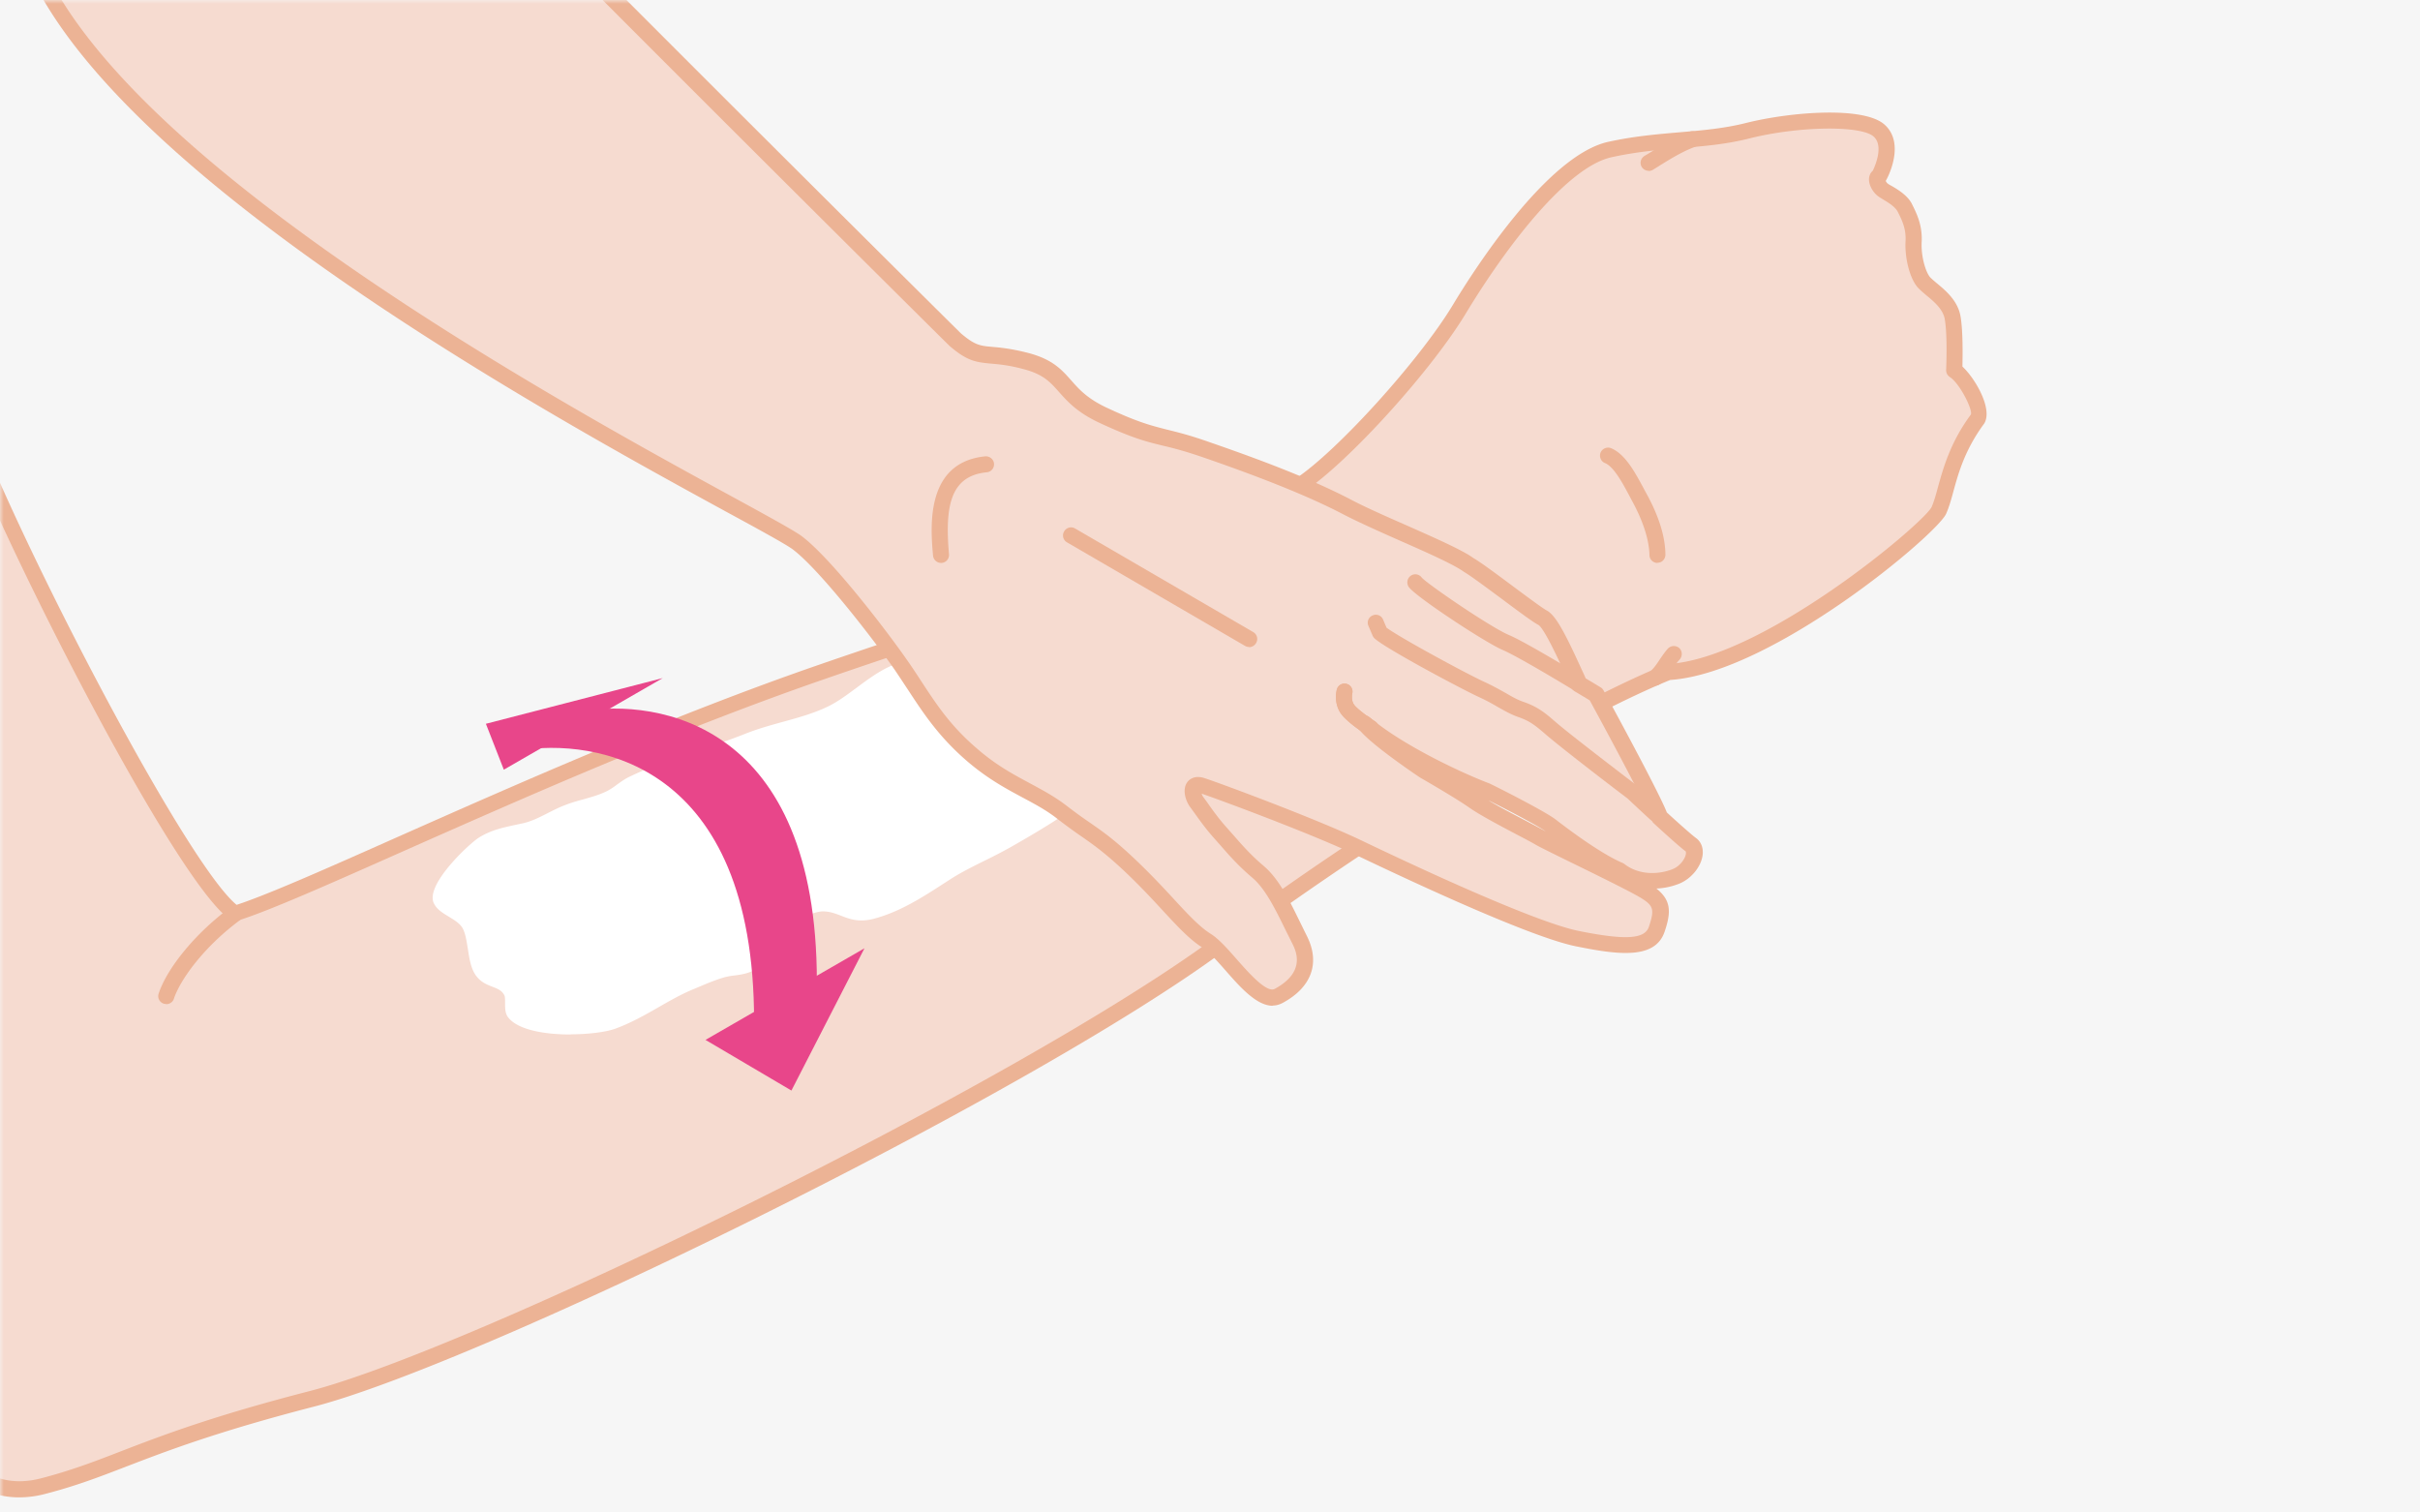
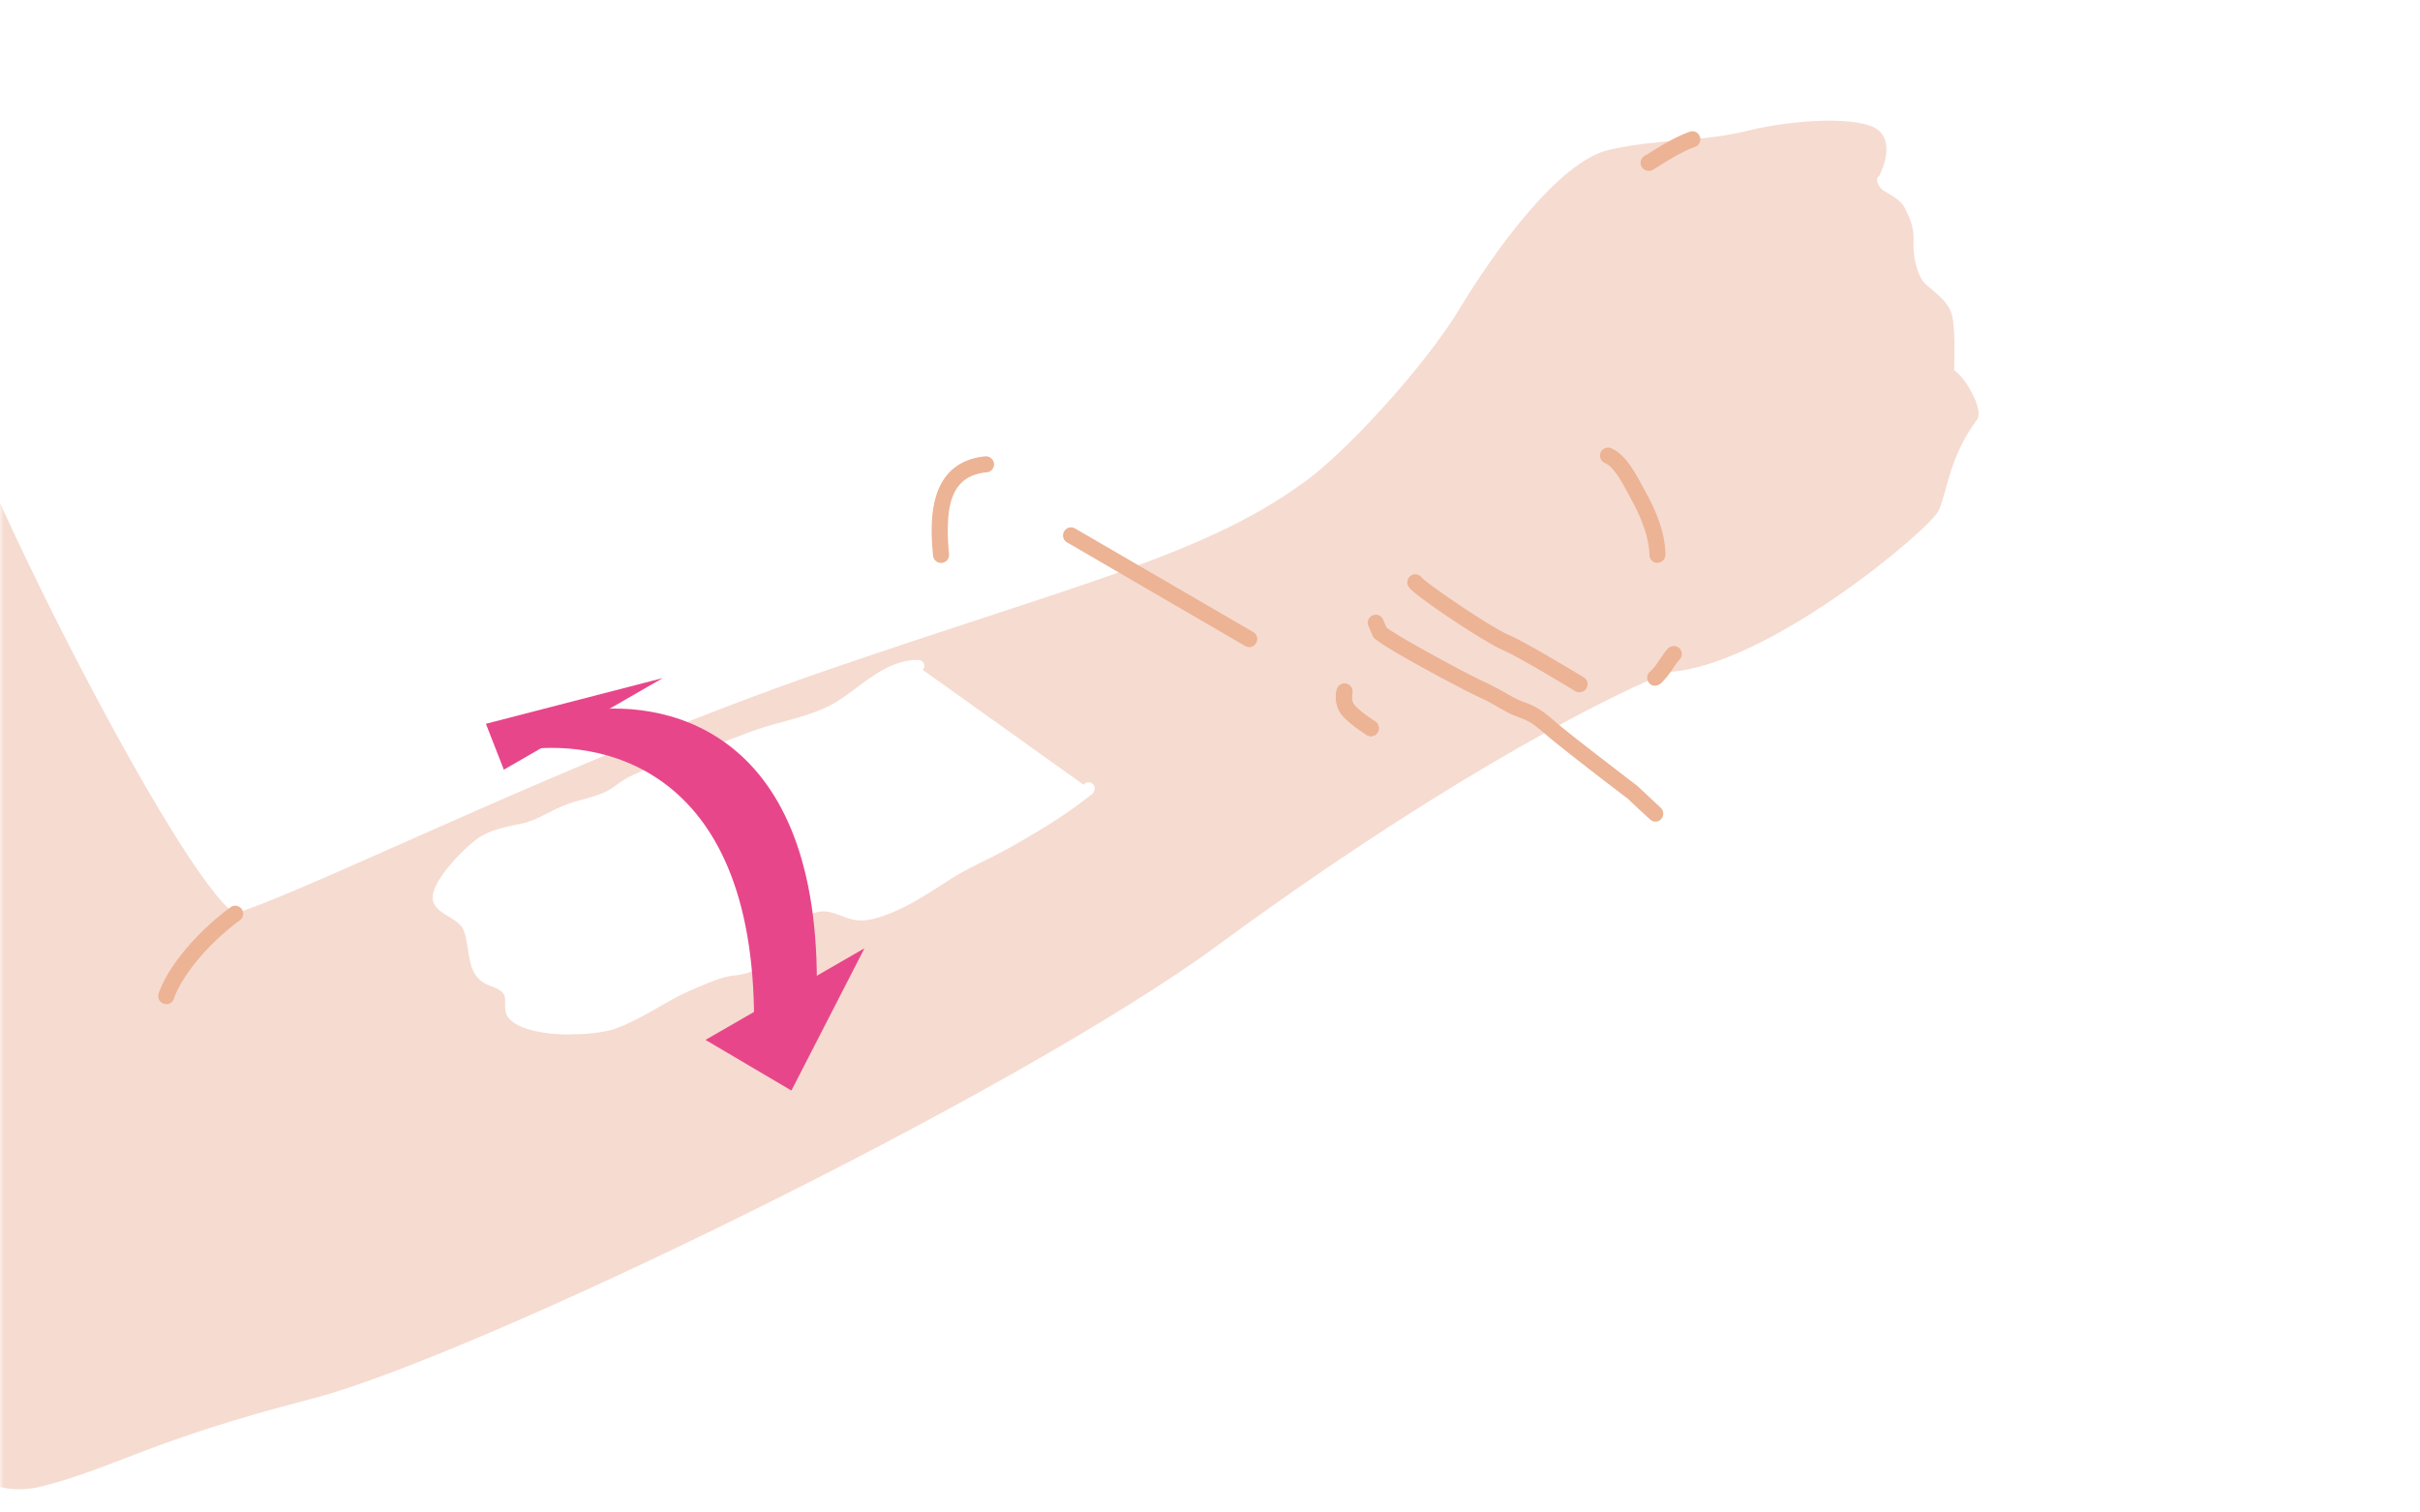
<svg xmlns="http://www.w3.org/2000/svg" width="320" height="200" viewBox="0 0 320 200" fill="none">
-   <path fill="#F6F6F6" d="M0 0h320v200H0z" />
  <mask id="a" style="mask-type:alpha" maskUnits="userSpaceOnUse" x="0" y="0" width="320" height="200">
    <path fill="#D9D9D9" d="M0 0h320v200H0z" />
  </mask>
  <g mask="url(#a)">
    <path d="M258.396 48.968s.211-4.62-.211-6.989c-.422-2.368-3.117-3.775-3.866-4.737-.75-.961-1.406-3.236-1.289-5.276.117-2.04-.656-3.448-1.195-4.526-.539-1.08-2.156-1.83-2.789-2.252-.656-.422-1.171-1.618-.586-1.876 0 0 2.227-4.01 0-6.027-2.226-2.017-11.317-1.5-17.34 0-6.022 1.501-11.528 1.009-18.277 2.51-6.748 1.5-15.325 13.554-19.871 21.082-4.522 7.528-15.535 19.582-21.065 23.264-13.052 9.38-30.416 13.39-63.198 24.694-32.782 11.327-67.556 28.846-77.655 31.965-7.428-4.925-34.727-58.676-37.445-70.706-23.854 3.33-62.682 25.14-56.074 51.898 6.631 26.758 49.747 77.46 51.762 82.478 2.015 5.019 6.561 14.563 16.333 12.054 9.771-2.509 14.106-6.027 35.523-11.538 21.418-5.511 93.308-40.407 120.068-60.129 26.76-19.699 48.834-31.707 59.378-35.998 13.052-.727 34.61-18.855 35.758-21.364 1.148-2.51 1.359-7.036 5.108-12.054.821-1.314-1.546-5.512-3.046-6.473" fill="#F6DBD0" />
-     <path d="M2.51 198.001c-5.904 0-10.661-4.408-14.176-13.132-.492-1.196-4.1-6.004-8.694-12.101-13.356-17.706-38.194-50.655-43.115-70.519-1.922-7.809-.305-15.618 4.85-23.24 10.568-15.666 34.797-27.532 52.138-29.947a1.045 1.045 0 0 1 1.171.82c2.671 11.82 29.08 63.577 36.602 69.768 4.077-1.336 11.716-4.713 21.253-8.958 15.184-6.731 35.992-15.97 55.84-22.818 8.154-2.814 15.395-5.183 21.792-7.294 19.613-6.449 31.47-10.318 41.147-17.283 5.554-3.682 16.403-15.69 20.785-22.96 2.765-4.596 12.466-19.769 20.527-21.575 3.397-.75 6.444-1.008 9.419-1.266 3.023-.258 5.882-.492 8.858-1.243 5.928-1.477 15.583-2.228 18.301.235 2.812 2.532.328 7.129.211 7.317 0 .046-.047.07-.071.117.071.14.188.305.305.375.117.094.281.188.469.281.843.493 2.132 1.267 2.694 2.392.633 1.267 1.406 2.815 1.289 5.043-.094 1.782.469 3.799 1.055 4.573.14.187.539.515.89.82 1.195.985 2.812 2.322 3.187 4.386.351 1.993.281 5.37.258 6.683 1.663 1.525 4.053 5.605 2.882 7.528-2.531 3.424-3.398 6.496-4.077 8.982-.305 1.126-.586 2.11-.961 2.955-1.242 2.744-22.987 21.06-36.485 21.974-10.825 4.432-32.688 16.439-58.979 35.81-26.338 19.418-98.393 54.619-120.42 60.294-12.7 3.283-19.378 5.839-24.744 7.903-3.632 1.407-6.772 2.603-10.78 3.635a13.393 13.393 0 0 1-3.397.445h-.023ZM-7.143 51.266c-16.777 2.65-39.67 14.024-49.723 28.916-4.804 7.105-6.327 14.352-4.546 21.551 4.827 19.442 29.501 52.18 42.74 69.745 5.671 7.528 8.413 11.186 8.975 12.593 3.75 9.334 8.694 13.063 15.09 11.421 3.89-1.008 6.984-2.181 10.545-3.564 5.413-2.088 12.139-4.667 24.98-7.974 21.885-5.652 93.495-40.641 119.693-59.942 26.572-19.582 48.716-31.706 59.612-36.138a.826.826 0 0 1 .328-.07c12.583-.704 33.813-18.598 34.867-20.755.305-.68.563-1.595.844-2.65.703-2.51 1.64-5.933 4.358-9.592.235-.68-1.499-4.127-2.788-4.948a1.089 1.089 0 0 1-.492-.938c0-.047.211-4.526-.188-6.754-.234-1.29-1.452-2.322-2.46-3.142-.492-.423-.914-.774-1.219-1.15-.984-1.243-1.616-3.822-1.499-5.98.093-1.665-.492-2.814-1.008-3.846-.351-.727-1.359-1.313-1.945-1.665-.211-.14-.421-.258-.562-.352-.703-.469-1.383-1.5-1.312-2.439.023-.398.211-.773.492-1.008.351-.727 1.453-3.33.117-4.526-1.664-1.501-9.912-1.384-16.379.234-3.14.798-6.069 1.032-9.186 1.29-2.882.235-5.881.493-9.139 1.22-5.764 1.29-13.684 11.49-19.191 20.59-4.569 7.598-15.559 19.723-21.394 23.592-9.912 7.106-22.542 11.257-41.686 17.542-6.374 2.087-13.614 4.456-21.745 7.27-19.777 6.824-40.538 16.04-55.676 22.748-10.029 4.455-17.95 7.973-22.003 9.216a1.001 1.001 0 0 1-.89-.141c-7.71-5.136-33.93-57.198-37.633-70.4l.023.046Z" fill="#ECB395" />
    <path d="M21.964 132.761s-.234 0-.328-.046a1.048 1.048 0 0 1-.656-1.337c1.171-3.494 4.99-8.091 9.49-11.398a1.05 1.05 0 0 1 1.476.211c.352.47.258 1.126-.21 1.478-4.781 3.541-7.898 7.856-8.741 10.389-.14.445-.563.727-1.008.727l-.023-.024ZM217.999 22.585a1.07 1.07 0 0 1-.914-.516c-.305-.516-.117-1.15.375-1.454.281-.164.586-.352.937-.563 1.289-.82 3.093-1.923 5.015-2.627.562-.21 1.148.07 1.359.634.211.54-.07 1.149-.633 1.36-1.734.633-3.397 1.688-4.616 2.439-.375.234-.703.445-.984.61a1.09 1.09 0 0 1-.539.14v-.023ZM218.861 90.688c-.304 0-.609-.118-.796-.376a1.071 1.071 0 0 1 .117-1.5c.468-.399.867-.962 1.265-1.572.352-.515.703-1.031 1.101-1.477a1.092 1.092 0 0 1 1.5-.07c.422.398.445 1.055.07 1.5-.351.376-.632.798-.914 1.22-.468.68-.96 1.407-1.64 1.993a1.065 1.065 0 0 1-.679.258l-.024.024ZM219.166 74.436a1.046 1.046 0 0 1-1.055-1.032c-.047-2.064-.867-4.573-2.367-7.293l-.398-.75c-.726-1.36-1.945-3.66-3.116-4.128-.539-.211-.797-.844-.586-1.384a1.08 1.08 0 0 1 1.382-.586c1.898.774 3.211 3.283 4.195 5.089l.375.703c1.71 3.05 2.601 5.84 2.624 8.279 0 .586-.445 1.079-1.031 1.079l-.023.023Z" fill="#ECB395" />
    <path d="M121.361 88.108c-4.475-.118-7.779 4.291-11.693 6.12-3.585 1.69-7.264 2.135-10.896 3.565-5.061 2.017-10.498 3.33-15.372 5.699-.984.492-1.804 1.266-2.741 1.759-1.758.938-3.82 1.219-5.694 1.946-1.898.751-3.68 1.97-5.694 2.439-1.992.469-3.796.68-5.6 1.806-1.664 1.032-6.468 6.097-5.648 7.669.656 1.242 2.953 1.688 3.796 3.259.96 1.829.61 4.878 1.828 6.309 1.078 1.266 2.859.891 3.702 2.532.399.751-.023 2.205.422 2.791 1.898 2.509 10.45 2.275 13.216 1.29 3.679-1.313 6.819-3.776 10.498-5.277 1.382-.562 2.765-1.196 4.17-1.571 1.29-.352 2.625-.187 3.89-1.008 1.57-1.056 1.781-2.721 2.859-4.151 1.219-1.571 4.523-3.682 6.608-3.541 2.461.187 3.468 1.759 6.397.961 3.609-.985 6.819-3.189 9.936-5.206 2.507-1.595 5.248-2.697 7.85-4.198 3.678-2.11 7.17-4.151 10.497-6.848.117-.047.188-.117.188-.258" fill="#fff" />
    <path d="M75.435 136.794c-3.35 0-6.96-.586-8.248-2.275-.399-.516-.399-1.196-.399-1.876 0-.375 0-.844-.093-1.032-.328-.61-.774-.821-1.57-1.126-.656-.258-1.406-.539-2.016-1.266-.82-.938-1.03-2.369-1.242-3.729-.163-.985-.304-2.017-.679-2.72-.352-.657-1.101-1.102-1.828-1.548-.773-.469-1.57-.938-1.968-1.735-1.289-2.416 4.686-7.95 5.928-8.724 1.57-.985 3.117-1.313 4.734-1.665.351-.071.726-.164 1.101-.235 1.148-.258 2.203-.797 3.35-1.383.75-.376 1.477-.751 2.25-1.032.774-.305 1.594-.54 2.39-.751 1.149-.328 2.25-.633 3.234-1.149a9.123 9.123 0 0 0 1.172-.774c.492-.351 1.007-.727 1.57-1.008 2.976-1.454 6.186-2.533 9.303-3.565 2.038-.68 4.147-1.383 6.139-2.18 1.663-.657 3.351-1.126 4.967-1.572 2.039-.563 3.961-1.079 5.882-1.993 1.336-.633 2.578-1.572 3.913-2.556 2.461-1.83 4.991-3.682 8.131-3.636.446 0 .774.376.774.798 0 .422-.399.774-.797.774h-.164c-2.531 0-4.687 1.618-6.983 3.33-1.336.985-2.718 2.017-4.194 2.72-2.039.962-4.125 1.525-6.14 2.087-1.57.446-3.21.892-4.803 1.525-2.04.82-4.171 1.524-6.234 2.204-3.046 1.009-6.21 2.064-9.091 3.471-.469.235-.89.539-1.36.868-.445.328-.89.633-1.358.891-1.125.586-2.344.938-3.539 1.29-.75.211-1.523.422-2.25.703-.702.282-1.405.633-2.108.985-1.172.586-2.367 1.196-3.703 1.501-.374.094-.75.164-1.124.258-1.547.328-2.906.61-4.242 1.454-1.898 1.173-5.717 5.699-5.366 6.637.211.398.774.727 1.383 1.102.867.516 1.851 1.126 2.39 2.158.492.938.68 2.11.844 3.212.187 1.149.351 2.345.89 2.932.351.422.844.61 1.406.821.797.304 1.804.703 2.413 1.876.282.539.282 1.196.282 1.759 0 .304 0 .797.07.914 1.547 2.04 9.63 1.994 12.326 1.009 1.897-.681 3.631-1.665 5.46-2.697 1.593-.915 3.233-1.853 5.014-2.557l.726-.304c1.148-.469 2.344-.962 3.538-1.314.493-.14.961-.187 1.453-.258.82-.117 1.547-.211 2.203-.633.797-.539 1.195-1.29 1.617-2.181.281-.586.586-1.196 1.054-1.806 1.266-1.641 4.851-4.01 7.288-3.846 1.078.071 1.898.399 2.624.657 1.102.422 1.969.75 3.515.328 3.117-.844 5.975-2.673 8.74-4.455l.985-.634c1.476-.938 3.022-1.712 4.545-2.462 1.125-.563 2.25-1.126 3.351-1.735 3.914-2.252 7.171-4.175 10.357-6.754a.752.752 0 0 1 .68-.446c.422 0 .797.328.82.75 0 .423-.211.798-.562.962-3.257 2.627-6.702 4.667-10.521 6.848a67.825 67.825 0 0 1-3.422 1.782c-1.546.774-2.999 1.478-4.405 2.369l-.984.633c-2.859 1.853-5.811 3.752-9.186 4.667-2.038.563-3.28.093-4.475-.376-.68-.258-1.336-.515-2.179-.562-1.641-.118-4.781 1.712-5.929 3.236-.375.469-.632.985-.89 1.548-.492.985-1.008 2.017-2.156 2.79-.984.634-1.992.774-2.882.892-.422.046-.844.117-1.242.211-1.101.304-2.25.774-3.351 1.243l-.726.304c-1.688.681-3.28 1.595-4.828 2.486-1.804 1.032-3.678 2.087-5.694 2.814-1.195.423-3.468.727-5.858.727l-.023.024Z" fill="#fff" />
-     <path d="M105.306 71.692c3.632 2.674 10.873 12.031 13.732 16.112 2.858 4.08 4.71 7.856 9.396 11.936 4.686 4.057 8.342 4.855 11.997 7.692 3.656 2.838 4.968 3.19 9.35 7.364 4.382 4.174 7.1 7.927 9.795 9.639 2.695 1.688 6.725 8.817 9.513 7.293 2.789-1.501 4.523-3.916 2.765-7.434-1.78-3.518-3.257-7.082-5.53-9.005-2.273-1.923-3.491-3.495-4.92-5.089-1.43-1.595-2.531-3.284-3.164-4.128-.633-.868-.937-2.72.797-2.157 1.734.586 14.505 5.276 20.597 8.184 6.069 2.908 22.776 10.788 28.963 12.054 6.186 1.243 9.654 1.337 10.497-1.266.867-2.603.727-3.682-1.64-5.113-2.367-1.43-12.419-6.167-13.802-6.988-1.382-.821-6.748-3.471-8.67-4.831-1.921-1.36-6.655-4.057-6.655-4.057s-6.748-4.526-7.849-6.215c4.499 3.87 12.677 7.622 16.121 8.912.914.422 7.241 3.635 8.53 4.62 1.265.961 5.928 4.549 9.091 5.886 2.437 1.876 5.437 1.595 7.382.821 1.944-.774 3.21-3.33 1.968-4.221-.609-.423-2.414-2.064-4.124-3.612-.516-1.853-8.366-16.228-8.366-16.228s-.913-.563-2.249-1.36c-1.031-2.181-3.492-8.115-4.827-8.795-1.312-.68-7.92-5.933-9.818-7.012-2.32-1.712-11.482-5.253-15.981-7.621-4.499-2.37-10.639-4.831-18.559-7.575-6.631-2.298-6.748-1.337-13.708-4.573-5.858-2.72-4.733-5.746-10.263-7.2-5.554-1.454-5.905.094-9.326-2.837-.399-.352-74.914-74.341-79.835-80.439L2.812-9.707c7.827 34.262 95.535 76.522 102.494 81.4Z" fill="#F6DBD0" />
-     <path d="M168.293 132.995c-2.133 0-4.312-2.463-6.257-4.691-1.078-1.219-2.179-2.462-2.999-2.978-1.734-1.079-3.351-2.838-5.413-5.065-1.312-1.431-2.812-3.026-4.546-4.691-2.835-2.697-4.358-3.775-6.116-4.995a70.563 70.563 0 0 1-3.14-2.298c-1.499-1.173-3.022-1.97-4.639-2.838-2.18-1.172-4.64-2.486-7.405-4.878-3.702-3.213-5.717-6.308-7.686-9.31-.609-.914-1.218-1.853-1.874-2.814-3-4.268-10.03-13.32-13.474-15.853-1.078-.75-4.241-2.486-8.647-4.878C72.15 54.62 8.53 19.866 1.852-9.426a1.073 1.073 0 0 1 .492-1.149l43.655-25.89a1.076 1.076 0 0 1 1.359.234c4.944 6.121 79.084 79.735 79.717 80.321 1.851 1.572 2.531 1.642 4.194 1.783 1.055.094 2.508.234 4.687.797 3.234.844 4.429 2.204 5.717 3.658 1.055 1.197 2.156 2.416 4.734 3.612 4.124 1.923 5.788 2.322 7.873 2.861 1.43.352 3.07.75 5.718 1.689 8.365 2.884 14.293 5.3 18.722 7.621 1.875.985 4.64 2.205 7.311 3.377 3.796 1.689 7.381 3.26 8.811 4.315.914.516 3.093 2.134 5.202 3.706 1.828 1.36 3.913 2.908 4.475 3.213 1.195.61 2.484 3.095 4.617 7.785.21.446.398.845.539 1.196 1.195.704 1.991 1.196 1.991 1.196.164.094.281.235.375.4.773 1.406 7.311 13.413 8.366 16.134 1.945 1.782 3.374 3.025 3.819 3.353.703.493 1.031 1.313.914 2.275-.187 1.548-1.523 3.166-3.117 3.799a9.082 9.082 0 0 1-2.999.633c1.992 1.572 1.945 3.166 1.101 5.676-1.242 3.775-6.256 3.072-11.716 1.969-5.835-1.172-20.808-8.114-29.197-12.124-5.811-2.767-17.972-7.27-20.316-8.067.047.164.118.328.235.469l.515.703c.633.915 1.523 2.158 2.578 3.33l.914 1.032c1.078 1.22 2.179 2.51 3.889 3.964 2.086 1.735 3.468 4.596 4.945 7.621l.843 1.712c1.781 3.541.633 6.778-3.21 8.841-.445.235-.89.352-1.336.352l.024.024ZM4.031-9.191c7.381 28.212 69.5 62.146 93.027 74.997 4.64 2.533 7.709 4.222 8.858 5.019 3.866 2.838 11.224 12.43 13.965 16.37.68.96 1.313 1.922 1.922 2.86 1.968 3.002 3.819 5.863 7.311 8.865 2.577 2.251 4.827 3.447 7.006 4.62 1.687.914 3.304 1.759 4.944 3.025a65.35 65.35 0 0 0 3.07 2.228c1.828 1.266 3.398 2.368 6.35 5.206 1.781 1.712 3.304 3.33 4.64 4.784 1.945 2.111 3.491 3.776 4.991 4.714 1.078.68 2.226 1.993 3.444 3.377 1.57 1.782 3.937 4.456 4.992 3.893 4.217-2.275 2.788-5.089 2.319-6.027l-.867-1.736c-1.382-2.814-2.671-5.464-4.405-6.941-1.851-1.572-2.999-2.885-4.124-4.175l-.891-1.008c-1.148-1.266-2.062-2.58-2.741-3.518l-.492-.68c-.539-.727-1.078-2.251-.352-3.26.235-.304.914-.985 2.32-.515 1.875.609 14.692 5.346 20.714 8.231 14.365 6.871 24.558 11.116 28.705 11.96 6.163 1.243 8.764 1.102 9.303-.563.773-2.321.609-2.79-1.172-3.869-1.335-.798-5.389-2.791-8.646-4.386-2.531-1.242-4.546-2.227-5.155-2.579-.469-.282-1.359-.751-2.437-1.314-2.226-1.172-4.968-2.626-6.304-3.564-1.851-1.313-6.514-3.987-6.561-4.01-1.218-.821-7.03-4.784-8.201-6.567a1.076 1.076 0 0 1 .187-1.383 1.038 1.038 0 0 1 1.383 0c4.382 3.752 12.536 7.504 15.793 8.724.914.422 7.405 3.705 8.787 4.784 4.781 3.682 7.475 5.159 8.858 5.745.094.047.164.071.234.141 2.015 1.548 4.616 1.36 6.35.68.961-.375 1.711-1.384 1.781-2.087 0-.094 0-.235-.047-.282-.749-.539-2.975-2.556-4.217-3.705a1.092 1.092 0 0 1-.305-.492c-.352-1.243-5.132-10.225-8.155-15.76-.351-.21-1.077-.656-1.991-1.196a1.097 1.097 0 0 1-.422-.445c-.188-.399-.422-.915-.703-1.525-.773-1.711-2.835-6.261-3.656-6.8-.679-.352-2.249-1.501-4.756-3.377-1.969-1.454-4.195-3.12-5.085-3.636-1.336-.984-4.991-2.603-8.506-4.15-2.695-1.196-5.483-2.44-7.428-3.448-4.242-2.228-10.287-4.69-18.418-7.504-2.578-.891-4.148-1.29-5.554-1.618-2.226-.54-3.96-.985-8.271-2.979-2.976-1.383-4.265-2.837-5.413-4.127-1.148-1.29-2.062-2.322-4.687-3.002-2.015-.54-3.304-.633-4.335-.727-1.991-.188-3.116-.352-5.413-2.322-.492-.445-70.79-70.26-79.365-79.875L4.03-9.191Zm192.896 115.099c1.383.821 3.281 1.806 4.757 2.58 1.101.586 2.062 1.079 2.531 1.36l.14.07c-1.195-.844-5.553-3.095-7.428-4.033v.023Z" fill="#ECB395" />
    <path d="M181.293 97.35a.982.982 0 0 1-.562-.165c-.258-.164-2.531-1.618-3.374-2.767-1.031-1.407-.633-3.049-.586-3.236a1.04 1.04 0 0 1 1.289-.75c.562.14.89.726.749 1.289 0 0-.187.844.235 1.454.468.633 1.968 1.688 2.788 2.228.492.305.633.961.328 1.454-.187.328-.539.492-.89.492h.023ZM165.179 85.553c-.188 0-.375-.047-.539-.14l-23.55-13.697a1.047 1.047 0 0 1-.375-1.453c.305-.516.938-.68 1.453-.376l23.55 13.696c.515.305.679.938.375 1.454-.188.328-.563.54-.914.54v-.024Z" fill="#ECB395" />
    <path d="M181.293 97.35a.982.982 0 0 1-.562-.165c-.258-.164-2.531-1.618-3.374-2.767-1.031-1.407-.633-3.049-.586-3.236a1.04 1.04 0 0 1 1.289-.75c.562.14.89.726.749 1.289 0 0-.187.844.235 1.454.468.633 1.968 1.688 2.788 2.228.492.305.633.961.328 1.454-.187.328-.539.492-.89.492h.023ZM208.838 91.533a1.09 1.09 0 0 1-.539-.14c-4.874-2.955-8.365-4.925-9.584-5.441-2.249-.938-11.622-7.106-12.442-8.349a1.078 1.078 0 0 1 .281-1.477 1.049 1.049 0 0 1 1.453.258c.773.867 9.162 6.613 11.552 7.598 1.781.75 6.936 3.823 9.865 5.582.492.304.656.961.351 1.454a1.042 1.042 0 0 1-.914.515h-.023ZM218.934 108.653c-.258 0-.516-.093-.727-.281-1.64-1.501-3.023-2.814-3.023-2.814-.281-.188-8.67-6.59-10.872-8.513-1.43-1.243-2.133-1.736-3.539-2.228-.96-.328-1.851-.844-2.811-1.384a25.644 25.644 0 0 0-2.414-1.266c-1.968-.891-12.091-6.261-13.755-7.716a1.126 1.126 0 0 1-.281-.375l-.562-1.313c-.235-.54 0-1.15.562-1.384a1.03 1.03 0 0 1 1.382.563l.446 1.056c1.827 1.36 10.896 6.261 13.052 7.222.96.446 1.804.915 2.601 1.36.89.517 1.663.962 2.437 1.22 1.734.61 2.671 1.267 4.217 2.627 2.156 1.876 10.779 8.419 10.85 8.489.093.07 1.476 1.384 3.093 2.885a1.07 1.07 0 0 1 .07 1.501 1.037 1.037 0 0 1-.773.351h.047ZM124.432 74.436a1.066 1.066 0 0 1-1.054-.962c-.328-3.705-1.078-12.335 6.912-13.133.539-.047 1.102.376 1.149.962a1.056 1.056 0 0 1-.961 1.15c-4.898.468-5.53 4.666-4.991 10.834a1.055 1.055 0 0 1-.961 1.149h-.094Z" fill="#ECB395" />
    <g clip-path="url(#b)" fill="#E8468A">
      <path d="M108.014 129.808c0-34.187-20.956-37.471-31.175-35.753l-8.3 5.198c10.22-1.719 31.175 1.565 31.175 35.753l8.278-5.198h.022Z" />
      <path d="m114.309 125.395-21.02 12.113 11.362 6.698 9.658-18.811ZM87.642 89.662l-21.02 12.114-2.372-6.068 23.392-6.046Z" />
    </g>
  </g>
  <defs>
    <clipPath id="b">
      <path fill="#fff" transform="translate(64.25 89.662)" d="M0 0h50.06v54.543H0z" />
    </clipPath>
  </defs>
</svg>